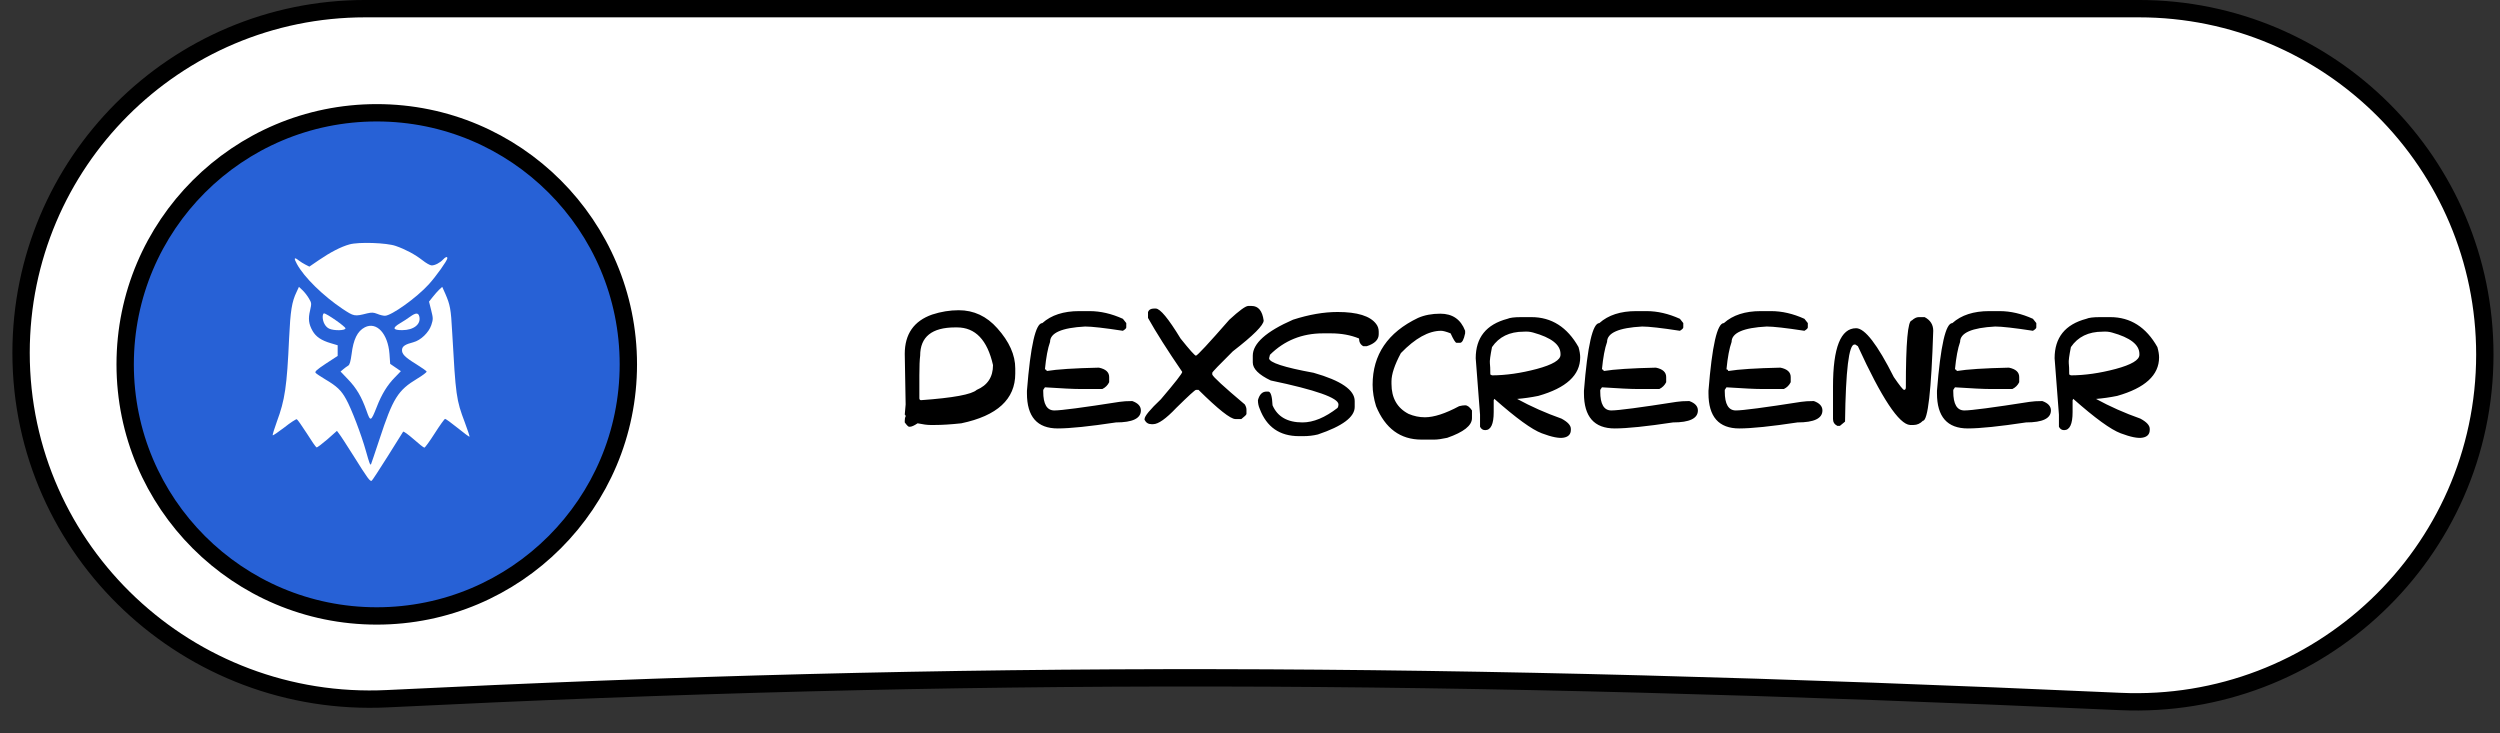
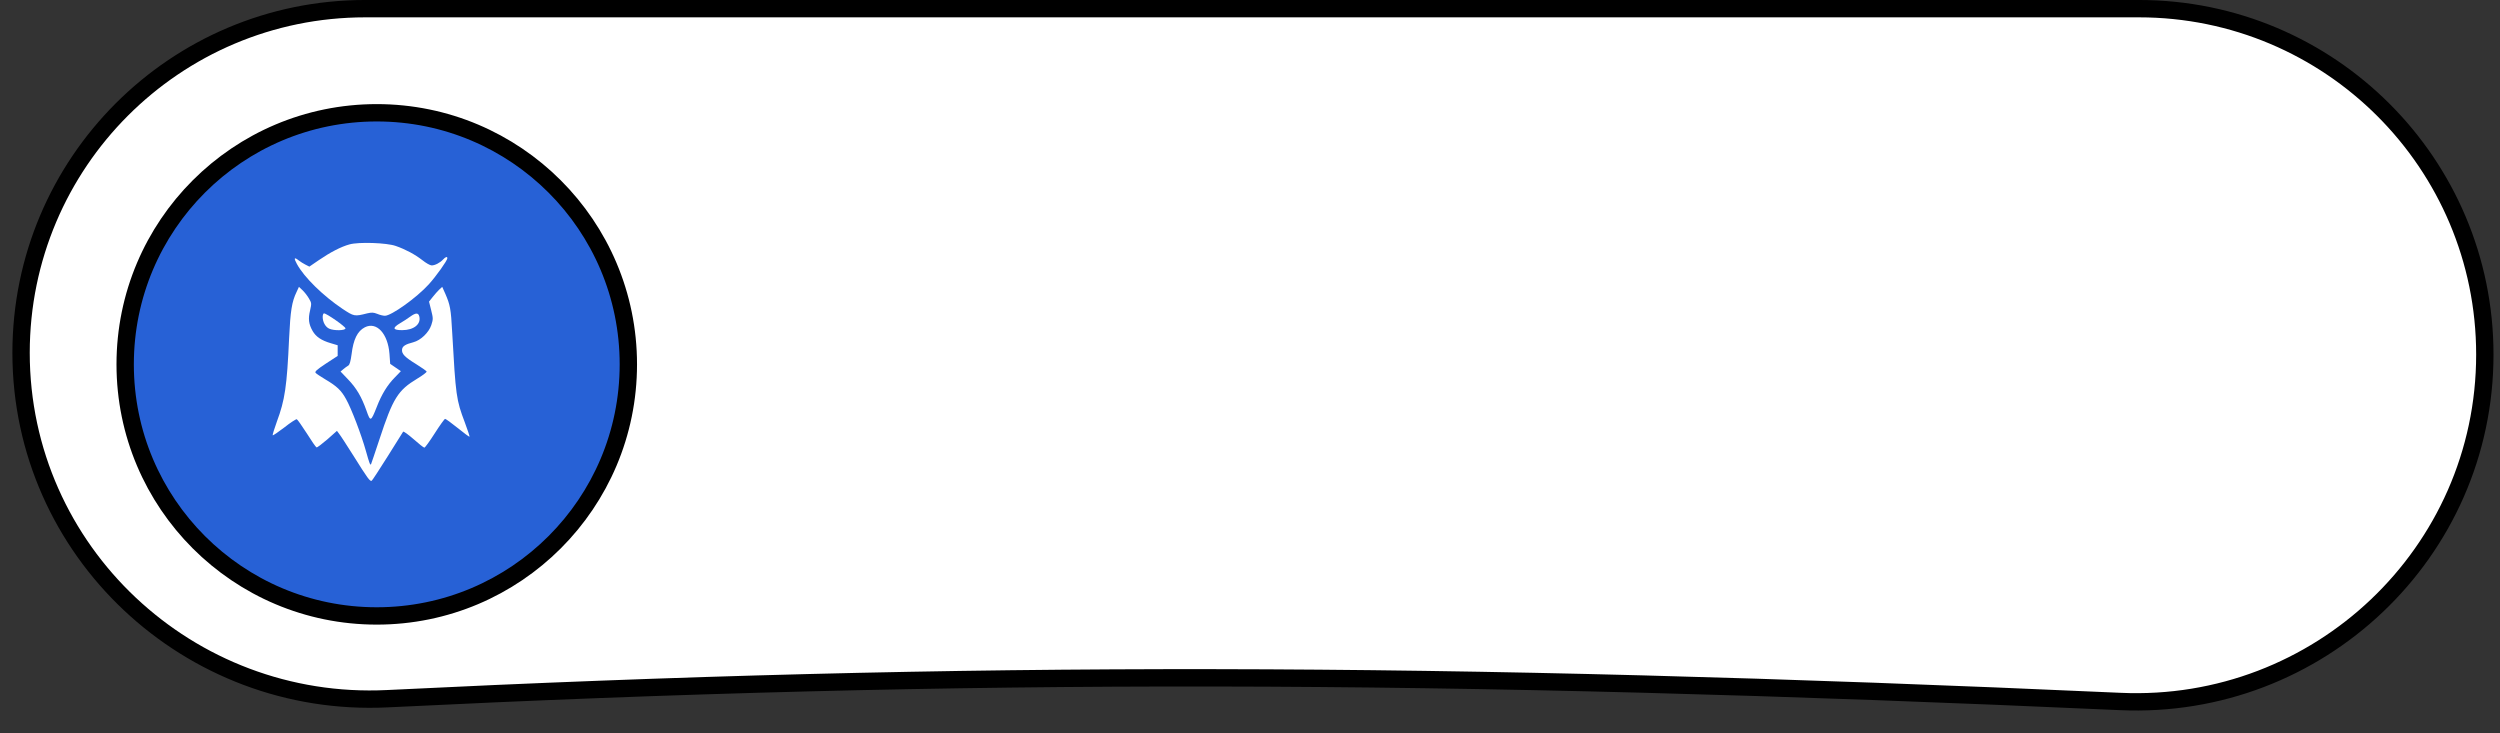
<svg xmlns="http://www.w3.org/2000/svg" width="133" height="39" viewBox="0 0 133 39" fill="none">
  <rect x="0" y="0" width="133" height="39" fill="#333333" stroke="none" />
  <g clip-path="url(#clip0_121_1103)">
    <g clip-path="url(#clip1_121_1103)">
      <path d="M1.121 18.77C1.121 8.659 9.318 0.461 19.43 0.461H113.789C123.953 0.461 132.193 8.701 132.193 18.864C132.193 29.414 123.34 37.793 112.796 37.319C76.449 35.684 51.514 35.649 20.608 37.171C10.046 37.691 1.121 29.335 1.121 18.77Z" fill="white" stroke="black" stroke-width="0.923" />
      <path d="M33.428 19.384C33.428 11.992 27.435 6 20.043 6C12.652 6 6.659 11.992 6.659 19.384C6.659 26.775 12.652 32.768 20.043 32.768C27.435 32.768 33.428 26.775 33.428 19.384Z" fill="#2761D6" stroke="black" stroke-width="0.923" />
      <path d="M18.589 13.003C18.142 13.125 17.568 13.424 16.962 13.839L16.458 14.184L16.254 14.081C16.139 14.024 15.98 13.922 15.897 13.858C15.648 13.66 15.616 13.718 15.795 14.043C16.177 14.751 17.192 15.74 18.219 16.429C18.837 16.837 18.857 16.843 19.533 16.671C19.782 16.614 19.871 16.62 20.069 16.697C20.203 16.754 20.381 16.799 20.477 16.799C20.821 16.799 22.161 15.842 22.811 15.127C23.194 14.707 23.8 13.858 23.8 13.737C23.8 13.635 23.704 13.66 23.57 13.807C23.411 13.979 23.143 14.12 22.965 14.12C22.881 14.12 22.658 13.992 22.467 13.839C22.071 13.533 21.587 13.271 21.057 13.086C20.579 12.914 19.073 12.863 18.589 13.003Z" fill="white" />
      <path d="M15.776 15.536C15.527 16.052 15.45 16.524 15.38 18.004C15.265 20.555 15.157 21.283 14.729 22.431C14.589 22.814 14.493 23.139 14.506 23.158C14.525 23.177 14.806 22.986 15.131 22.737C15.45 22.482 15.75 22.291 15.788 22.303C15.827 22.316 16.063 22.654 16.318 23.05C16.567 23.451 16.803 23.79 16.841 23.802C16.873 23.815 17.134 23.617 17.415 23.375L17.925 22.922L18.04 23.075C18.11 23.158 18.455 23.694 18.818 24.268C19.552 25.442 19.686 25.627 19.775 25.576C19.807 25.556 20.19 24.97 20.623 24.281C21.051 23.592 21.427 22.999 21.446 22.967C21.472 22.935 21.714 23.113 22.001 23.362C22.282 23.611 22.537 23.815 22.575 23.815C22.614 23.815 22.862 23.471 23.13 23.05C23.398 22.628 23.647 22.284 23.679 22.284C23.717 22.284 24.017 22.501 24.349 22.769C24.68 23.037 24.961 23.247 24.98 23.235C24.993 23.222 24.878 22.871 24.725 22.463C24.272 21.264 24.247 21.078 24.055 17.66C23.991 16.441 23.947 16.218 23.692 15.631L23.526 15.261L23.366 15.408C23.283 15.491 23.124 15.663 23.022 15.797L22.824 16.046L22.939 16.505C23.047 16.939 23.047 16.977 22.945 17.296C22.811 17.692 22.384 18.106 21.988 18.208C21.561 18.317 21.408 18.419 21.389 18.591C21.363 18.82 21.523 18.993 22.135 19.369C22.435 19.554 22.684 19.733 22.697 19.765C22.709 19.803 22.48 19.975 22.193 20.147C21.166 20.766 20.904 21.187 20.19 23.362C19.947 24.083 19.75 24.689 19.737 24.702C19.692 24.759 19.648 24.638 19.469 24C19.22 23.113 18.691 21.729 18.41 21.232C18.155 20.766 17.919 20.543 17.3 20.179C17.058 20.032 16.822 19.879 16.79 19.835C16.733 19.771 16.866 19.656 17.338 19.343L17.964 18.935V18.655V18.368L17.6 18.259C17.096 18.112 16.809 17.915 16.631 17.608C16.42 17.239 16.388 16.958 16.497 16.512C16.579 16.141 16.579 16.122 16.433 15.874C16.35 15.733 16.197 15.536 16.095 15.44L15.903 15.261L15.776 15.536Z" fill="white" />
      <path d="M17.167 16.862C17.167 17.13 17.314 17.398 17.518 17.487C17.773 17.602 18.379 17.589 18.379 17.468C18.379 17.373 17.371 16.671 17.237 16.671C17.199 16.671 17.167 16.76 17.167 16.862Z" fill="white" />
-       <path d="M21.816 16.85C21.688 16.945 21.452 17.099 21.287 17.194C20.859 17.449 20.891 17.564 21.395 17.564C22.014 17.564 22.409 17.245 22.307 16.837C22.256 16.627 22.116 16.633 21.816 16.85Z" fill="white" />
+       <path d="M21.816 16.85C21.688 16.945 21.452 17.099 21.287 17.194C20.859 17.449 20.891 17.564 21.395 17.564C22.014 17.564 22.409 17.245 22.307 16.837C22.256 16.627 22.116 16.633 21.816 16.85" fill="white" />
      <path d="M19.412 17.411C19.017 17.615 18.8 18.049 18.704 18.846C18.653 19.223 18.602 19.401 18.532 19.446C18.474 19.478 18.353 19.567 18.27 19.637L18.117 19.765L18.519 20.186C18.965 20.651 19.233 21.104 19.501 21.857C19.705 22.444 19.731 22.438 20.037 21.666C20.305 20.97 20.611 20.479 21.007 20.077L21.326 19.746L21.045 19.554L20.758 19.357L20.72 18.827C20.637 17.743 20.037 17.098 19.412 17.411Z" fill="white" />
-       <path d="M51.004 16.504C51.806 16.504 52.49 16.823 53.055 17.461C53.693 18.172 54.012 18.885 54.012 19.602V19.875C54.012 21.237 53.055 22.119 51.141 22.52C50.591 22.579 50.12 22.609 49.727 22.609H49.5C49.331 22.609 49.103 22.579 48.816 22.52C48.634 22.642 48.497 22.703 48.406 22.703H48.363C48.322 22.703 48.245 22.626 48.133 22.473V22.383C48.133 22.281 48.148 22.206 48.18 22.156C48.18 22.094 48.164 22.062 48.133 22.062C48.133 22.013 48.148 21.831 48.18 21.516L48.133 18.828C48.133 17.773 48.618 17.076 49.59 16.734C50.061 16.581 50.533 16.504 51.004 16.504ZM48.91 19.969V21.199C48.918 21.259 48.948 21.289 49 21.289C50.711 21.167 51.698 20.984 51.961 20.742C52.539 20.497 52.828 20.057 52.828 19.422C52.526 18.086 51.888 17.418 50.914 17.418H50.82C49.575 17.418 48.953 17.919 48.953 18.922C48.925 19.133 48.91 19.482 48.91 19.969ZM57.414 16.551H57.961C58.544 16.551 59.137 16.688 59.738 16.961L59.918 17.188V17.418C59.918 17.465 59.858 17.525 59.738 17.598C58.754 17.447 58.085 17.371 57.73 17.371C56.486 17.436 55.863 17.71 55.863 18.191C55.743 18.525 55.652 19.01 55.59 19.648C55.652 19.659 55.684 19.689 55.684 19.738C56.233 19.647 57.159 19.587 58.461 19.559C58.825 19.634 59.008 19.801 59.008 20.059V20.332C58.93 20.494 58.809 20.615 58.645 20.695H57.457C57.121 20.695 56.499 20.665 55.59 20.605L55.5 20.742V20.832C55.5 21.501 55.697 21.836 56.09 21.836C56.452 21.836 57.607 21.684 59.555 21.379C59.74 21.35 59.967 21.336 60.238 21.336C60.543 21.445 60.695 21.612 60.695 21.836C60.695 22.26 60.254 22.473 59.371 22.473C57.957 22.686 56.925 22.793 56.273 22.793C55.18 22.793 54.633 22.171 54.633 20.926V20.789C54.823 18.388 55.096 17.188 55.453 17.188C55.927 16.763 56.581 16.551 57.414 16.551ZM66.586 16.277C66.943 16.277 67.156 16.535 67.227 17.051C67.227 17.298 66.68 17.845 65.586 18.691C64.862 19.408 64.497 19.788 64.492 19.832V19.922C64.521 20.037 65.098 20.568 66.223 21.516C66.283 21.617 66.312 21.708 66.312 21.789V22.02C66.312 22.061 66.221 22.152 66.039 22.293H65.723C65.462 22.293 64.809 21.776 63.762 20.742H63.625C63.575 20.742 63.227 21.061 62.578 21.699C62.031 22.277 61.621 22.566 61.348 22.566H61.258C61.091 22.566 60.969 22.49 60.891 22.336V22.293C60.891 22.139 61.18 21.789 61.758 21.242C62.516 20.352 62.895 19.866 62.895 19.785C62.105 18.631 61.499 17.674 61.074 16.914V16.598C61.124 16.475 61.23 16.414 61.395 16.414H61.484C61.719 16.414 62.159 16.945 62.805 18.008C63.292 18.617 63.565 18.922 63.625 18.922C63.7 18.914 64.293 18.276 65.402 17.008C65.931 16.521 66.266 16.277 66.406 16.277H66.586ZM71.16 16.598C72.21 16.598 72.893 16.81 73.211 17.234C73.302 17.352 73.348 17.488 73.348 17.645V17.781C73.348 18.07 73.135 18.283 72.711 18.418H72.527C72.376 18.335 72.301 18.198 72.301 18.008C71.861 17.826 71.359 17.734 70.797 17.734H70.387C69.269 17.734 68.328 18.115 67.562 18.875L67.516 19.059C67.516 19.285 68.305 19.543 69.883 19.832C71.341 20.246 72.07 20.747 72.07 21.336V21.652C72.07 22.186 71.418 22.673 70.113 23.113C69.868 23.173 69.609 23.203 69.336 23.203H69.109C68.078 23.203 67.38 22.717 67.016 21.746C66.953 21.605 66.922 21.453 66.922 21.289C67.003 20.984 67.155 20.832 67.379 20.832H67.469C67.602 20.832 67.678 21.076 67.699 21.562C67.962 22.169 68.493 22.473 69.293 22.473C69.871 22.473 70.493 22.215 71.16 21.699C71.191 21.647 71.207 21.586 71.207 21.516C71.207 21.169 70.007 20.745 67.606 20.242C66.967 19.938 66.648 19.619 66.648 19.285V18.922C66.648 18.271 67.362 17.633 68.789 17.008C69.638 16.734 70.428 16.598 71.16 16.598ZM76.625 16.688C77.273 16.688 77.713 16.991 77.945 17.598V17.734C77.875 18.07 77.784 18.238 77.672 18.238H77.488C77.431 18.238 77.326 18.07 77.172 17.734C76.938 17.643 76.769 17.598 76.668 17.598C76.004 17.598 75.29 17.994 74.527 18.785C74.194 19.408 74.027 19.908 74.027 20.285V20.422C74.027 21.174 74.331 21.707 74.938 22.02C75.219 22.139 75.508 22.199 75.805 22.199C76.284 22.199 76.891 22.003 77.625 21.609C77.747 21.578 77.854 21.562 77.945 21.562C78.068 21.562 78.189 21.654 78.309 21.836V22.246C78.309 22.639 77.868 22.988 76.988 23.293C76.702 23.355 76.474 23.387 76.305 23.387H75.621C74.499 23.387 73.694 22.794 73.207 21.609C73.085 21.216 73.023 20.836 73.023 20.469C73.023 18.87 73.828 17.685 75.438 16.914C75.781 16.763 76.177 16.688 76.625 16.688ZM79.285 19.922L79.375 19.969C80.117 19.966 80.91 19.853 81.754 19.629C82.598 19.402 83.019 19.151 83.019 18.875V18.828C83.019 18.338 82.534 17.96 81.562 17.691C81.409 17.647 81.241 17.631 81.059 17.645C80.309 17.645 79.747 17.918 79.375 18.465C79.284 18.921 79.246 19.207 79.262 19.324C79.277 19.439 79.285 19.638 79.285 19.922ZM80.711 21.223C81.456 21.629 82.242 21.978 83.07 22.27C83.404 22.449 83.57 22.631 83.57 22.816V22.863C83.57 23.095 83.447 23.234 83.199 23.281C82.952 23.331 82.56 23.254 82.023 23.051C81.5 22.855 80.659 22.245 79.5 21.219L79.465 21.289V21.926C79.465 22.564 79.314 22.883 79.012 22.883C78.889 22.883 78.798 22.823 78.738 22.703V22.062L78.508 19.059C78.508 17.957 79.07 17.258 80.195 16.961C80.326 16.901 80.568 16.871 80.922 16.871H81.469C82.542 16.871 83.378 17.402 83.977 18.465C84.037 18.676 84.066 18.858 84.066 19.012C84.066 19.957 83.323 20.641 81.836 21.062C81.448 21.141 81.073 21.194 80.711 21.223ZM87.047 16.551H87.594C88.177 16.551 88.769 16.688 89.371 16.961L89.551 17.188V17.418C89.551 17.465 89.491 17.525 89.371 17.598C88.387 17.447 87.717 17.371 87.363 17.371C86.118 17.436 85.496 17.71 85.496 18.191C85.376 18.525 85.285 19.01 85.223 19.648C85.285 19.659 85.316 19.689 85.316 19.738C85.866 19.647 86.792 19.587 88.094 19.559C88.458 19.634 88.641 19.801 88.641 20.059V20.332C88.562 20.494 88.441 20.615 88.277 20.695H87.09C86.754 20.695 86.132 20.665 85.223 20.605L85.133 20.742V20.832C85.133 21.501 85.329 21.836 85.723 21.836C86.085 21.836 87.24 21.684 89.188 21.379C89.372 21.35 89.6 21.336 89.871 21.336C90.176 21.445 90.328 21.612 90.328 21.836C90.328 22.26 89.887 22.473 89.004 22.473C87.59 22.686 86.557 22.793 85.906 22.793C84.812 22.793 84.266 22.171 84.266 20.926V20.789C84.456 18.388 84.729 17.188 85.086 17.188C85.56 16.763 86.213 16.551 87.047 16.551ZM93.672 16.551H94.219C94.802 16.551 95.394 16.688 95.996 16.961L96.176 17.188V17.418C96.176 17.465 96.116 17.525 95.996 17.598C95.012 17.447 94.342 17.371 93.988 17.371C92.743 17.436 92.121 17.71 92.121 18.191C92.001 18.525 91.91 19.01 91.848 19.648C91.91 19.659 91.941 19.689 91.941 19.738C92.491 19.647 93.417 19.587 94.719 19.559C95.083 19.634 95.266 19.801 95.266 20.059V20.332C95.188 20.494 95.066 20.615 94.902 20.695H93.715C93.379 20.695 92.757 20.665 91.848 20.605L91.758 20.742V20.832C91.758 21.501 91.954 21.836 92.348 21.836C92.71 21.836 93.865 21.684 95.812 21.379C95.997 21.35 96.225 21.336 96.496 21.336C96.801 21.445 96.953 21.612 96.953 21.836C96.953 22.26 96.512 22.473 95.629 22.473C94.215 22.686 93.182 22.793 92.531 22.793C91.438 22.793 90.891 22.171 90.891 20.926V20.789C91.081 18.388 91.354 17.188 91.711 17.188C92.185 16.763 92.838 16.551 93.672 16.551ZM102.074 16.871H102.391C102.695 17.03 102.848 17.272 102.848 17.598C102.746 20.788 102.564 22.383 102.301 22.383C102.155 22.534 101.988 22.609 101.801 22.609H101.617C101.029 22.576 100.103 21.178 98.84 18.418L98.703 18.328H98.656C98.359 18.328 98.193 19.695 98.156 22.43L97.883 22.656H97.746C97.592 22.578 97.516 22.457 97.516 22.293V20.559C97.516 18.494 97.926 17.461 98.746 17.461C99.21 17.461 99.878 18.327 100.75 20.059C101.062 20.514 101.245 20.742 101.297 20.742C101.359 20.742 101.391 20.697 101.391 20.605C101.391 18.236 101.496 17.051 101.707 17.051C101.837 16.931 101.96 16.871 102.074 16.871ZM105.828 16.551H106.375C106.958 16.551 107.551 16.688 108.152 16.961L108.332 17.188V17.418C108.332 17.465 108.272 17.525 108.152 17.598C107.168 17.447 106.499 17.371 106.145 17.371C104.9 17.436 104.277 17.71 104.277 18.191C104.158 18.525 104.066 19.01 104.004 19.648C104.066 19.659 104.098 19.689 104.098 19.738C104.647 19.647 105.573 19.587 106.875 19.559C107.24 19.634 107.422 19.801 107.422 20.059V20.332C107.344 20.494 107.223 20.615 107.059 20.695H105.871C105.535 20.695 104.913 20.665 104.004 20.605L103.914 20.742V20.832C103.914 21.501 104.111 21.836 104.504 21.836C104.866 21.836 106.021 21.684 107.969 21.379C108.154 21.35 108.382 21.336 108.652 21.336C108.957 21.445 109.109 21.612 109.109 21.836C109.109 22.26 108.668 22.473 107.785 22.473C106.371 22.686 105.339 22.793 104.688 22.793C103.594 22.793 103.047 22.171 103.047 20.926V20.789C103.237 18.388 103.51 17.188 103.867 17.188C104.341 16.763 104.995 16.551 105.828 16.551ZM110.082 19.922L110.172 19.969C110.914 19.966 111.707 19.853 112.551 19.629C113.395 19.402 113.816 19.151 113.816 18.875V18.828C113.816 18.338 113.331 17.96 112.359 17.691C112.206 17.647 112.038 17.631 111.855 17.645C111.105 17.645 110.544 17.918 110.172 18.465C110.081 18.921 110.043 19.207 110.059 19.324C110.074 19.439 110.082 19.638 110.082 19.922ZM111.508 21.223C112.253 21.629 113.039 21.978 113.867 22.27C114.201 22.449 114.367 22.631 114.367 22.816V22.863C114.367 23.095 114.243 23.234 113.996 23.281C113.749 23.331 113.357 23.254 112.82 23.051C112.297 22.855 111.456 22.245 110.297 21.219L110.262 21.289V21.926C110.262 22.564 110.111 22.883 109.809 22.883C109.686 22.883 109.595 22.823 109.535 22.703V22.062L109.305 19.059C109.305 17.957 109.867 17.258 110.992 16.961C111.122 16.901 111.365 16.871 111.719 16.871H112.266C113.339 16.871 114.174 17.402 114.773 18.465C114.833 18.676 114.863 18.858 114.863 19.012C114.863 19.957 114.12 20.641 112.633 21.062C112.245 21.141 111.87 21.194 111.508 21.223Z" fill="black" />
    </g>
  </g>
  <defs>
    <clipPath id="clip0_121_1103">
      <rect width="133" height="38.83" fill="white" />
    </clipPath>
    <clipPath id="clip1_121_1103">
      <rect width="132.993" height="38.83" fill="white" transform="translate(0.004)" />
    </clipPath>
  </defs>
</svg>